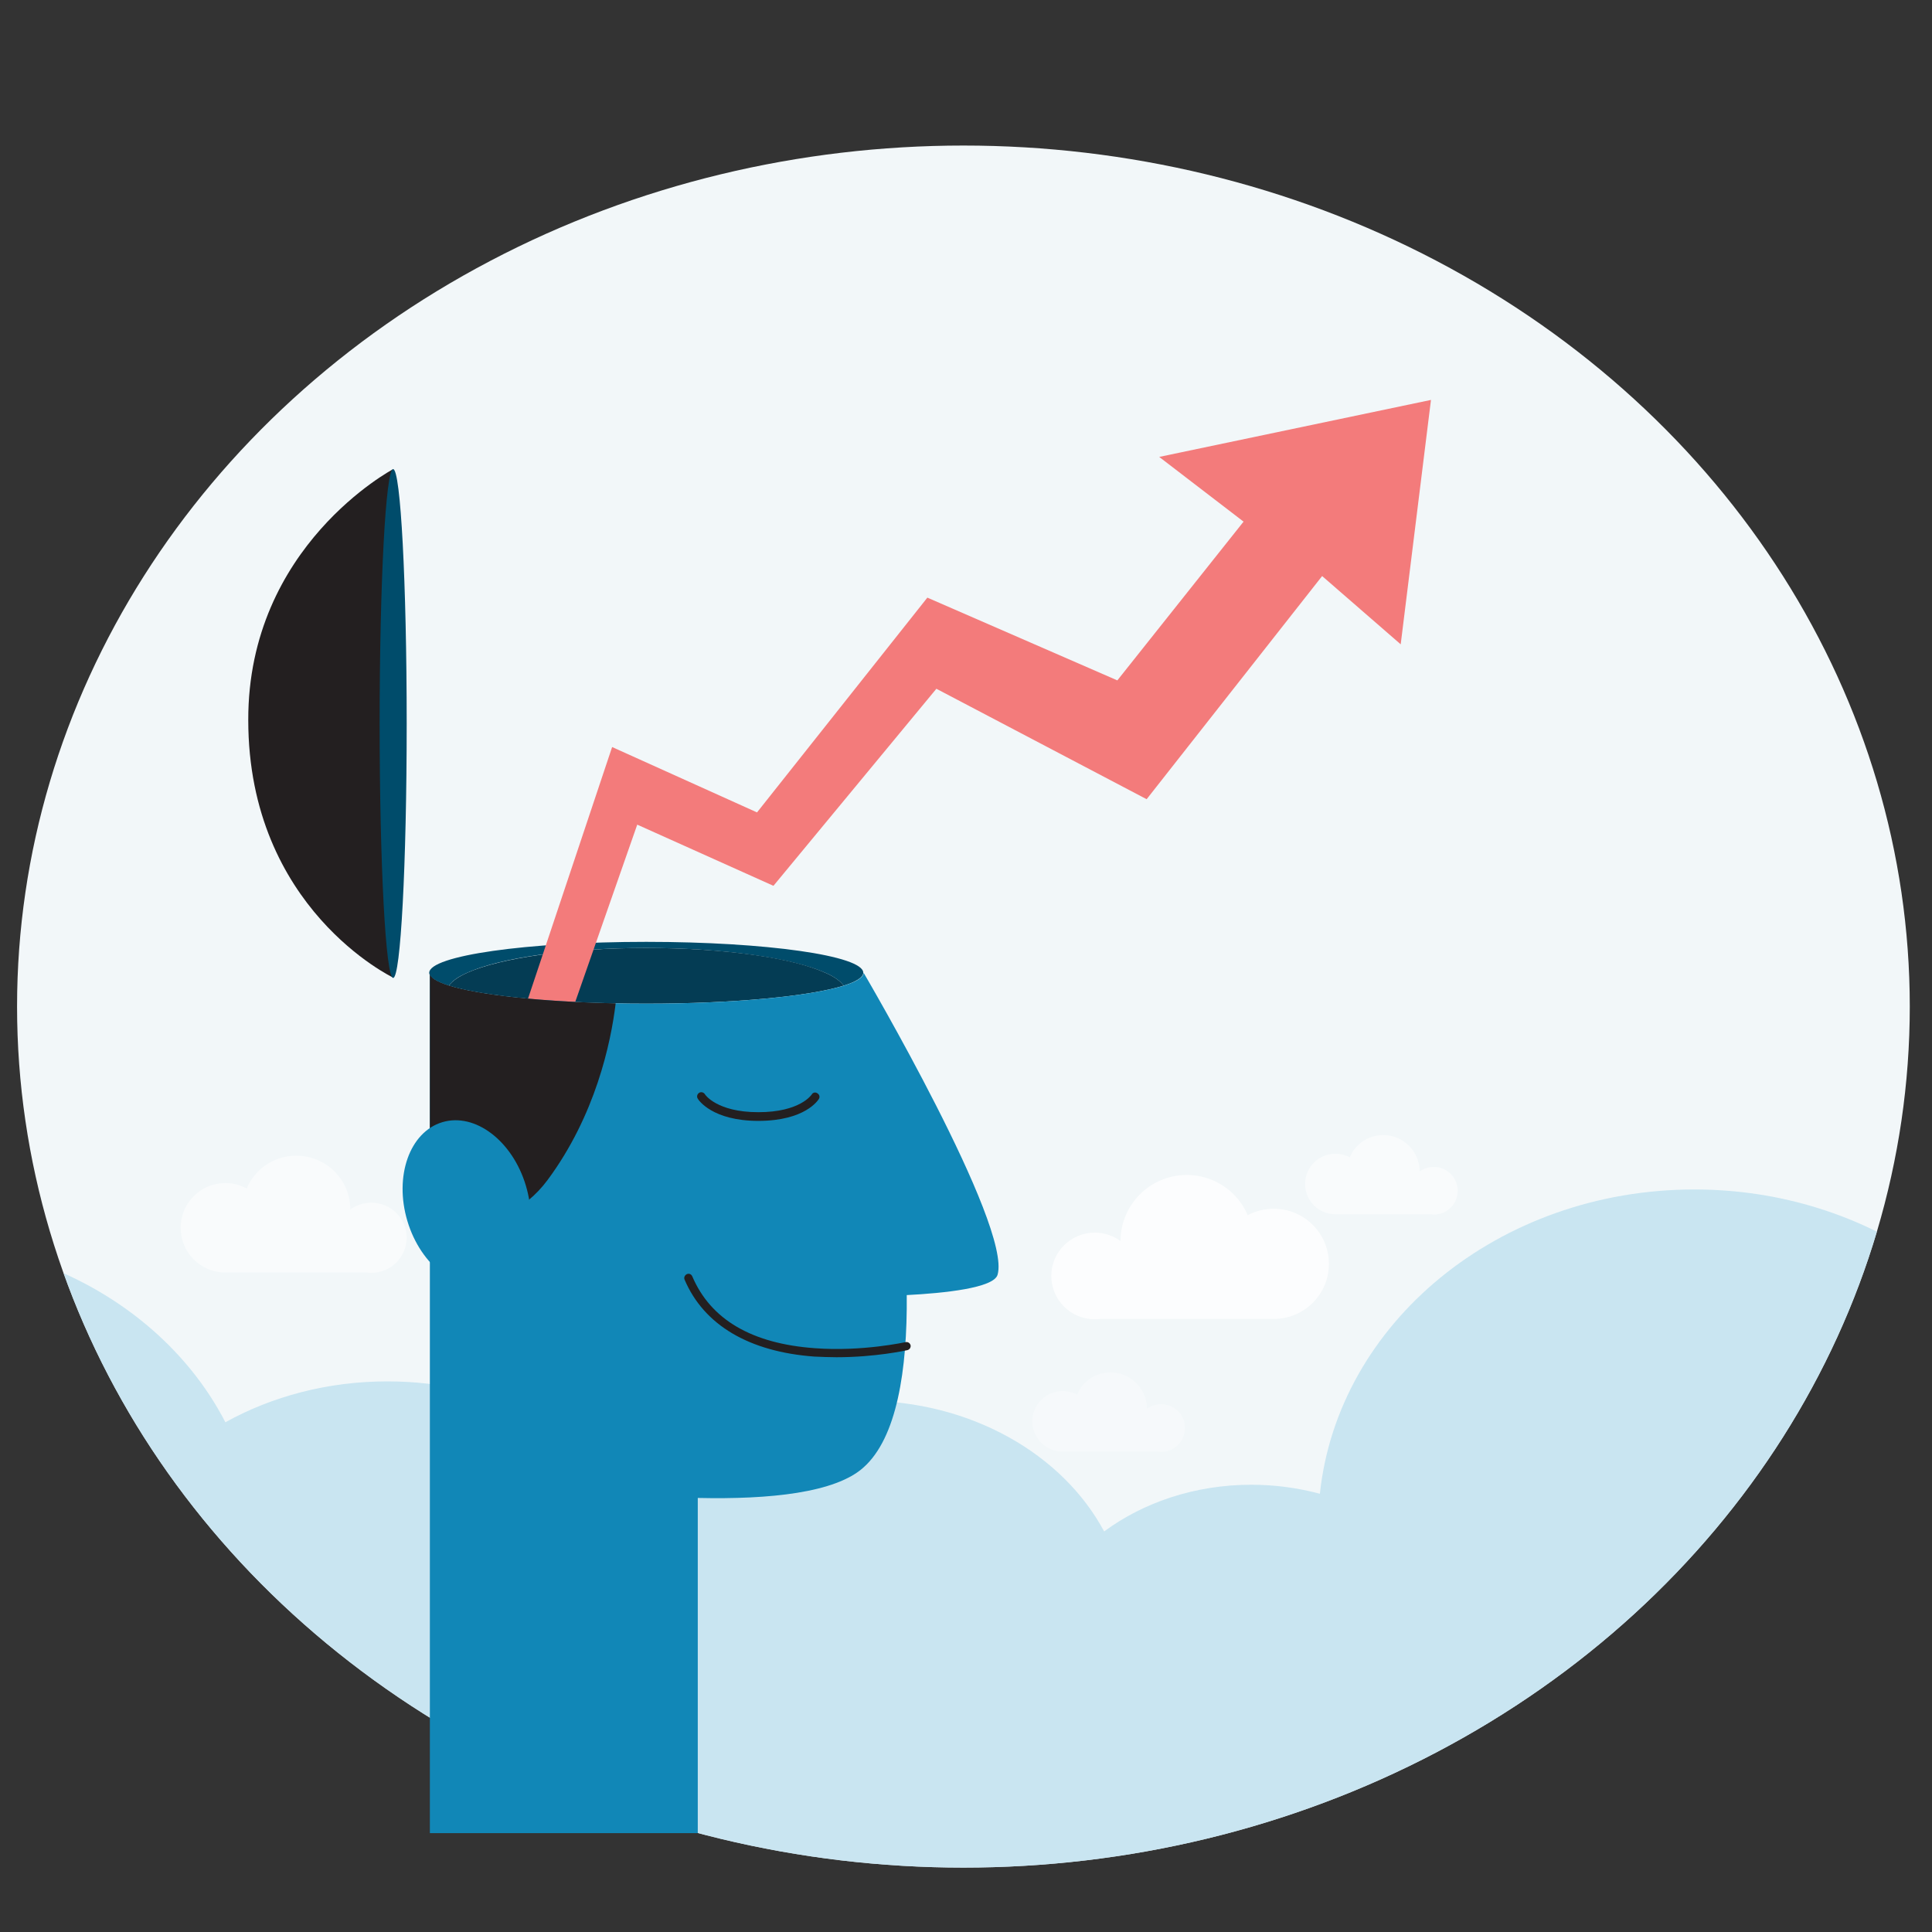
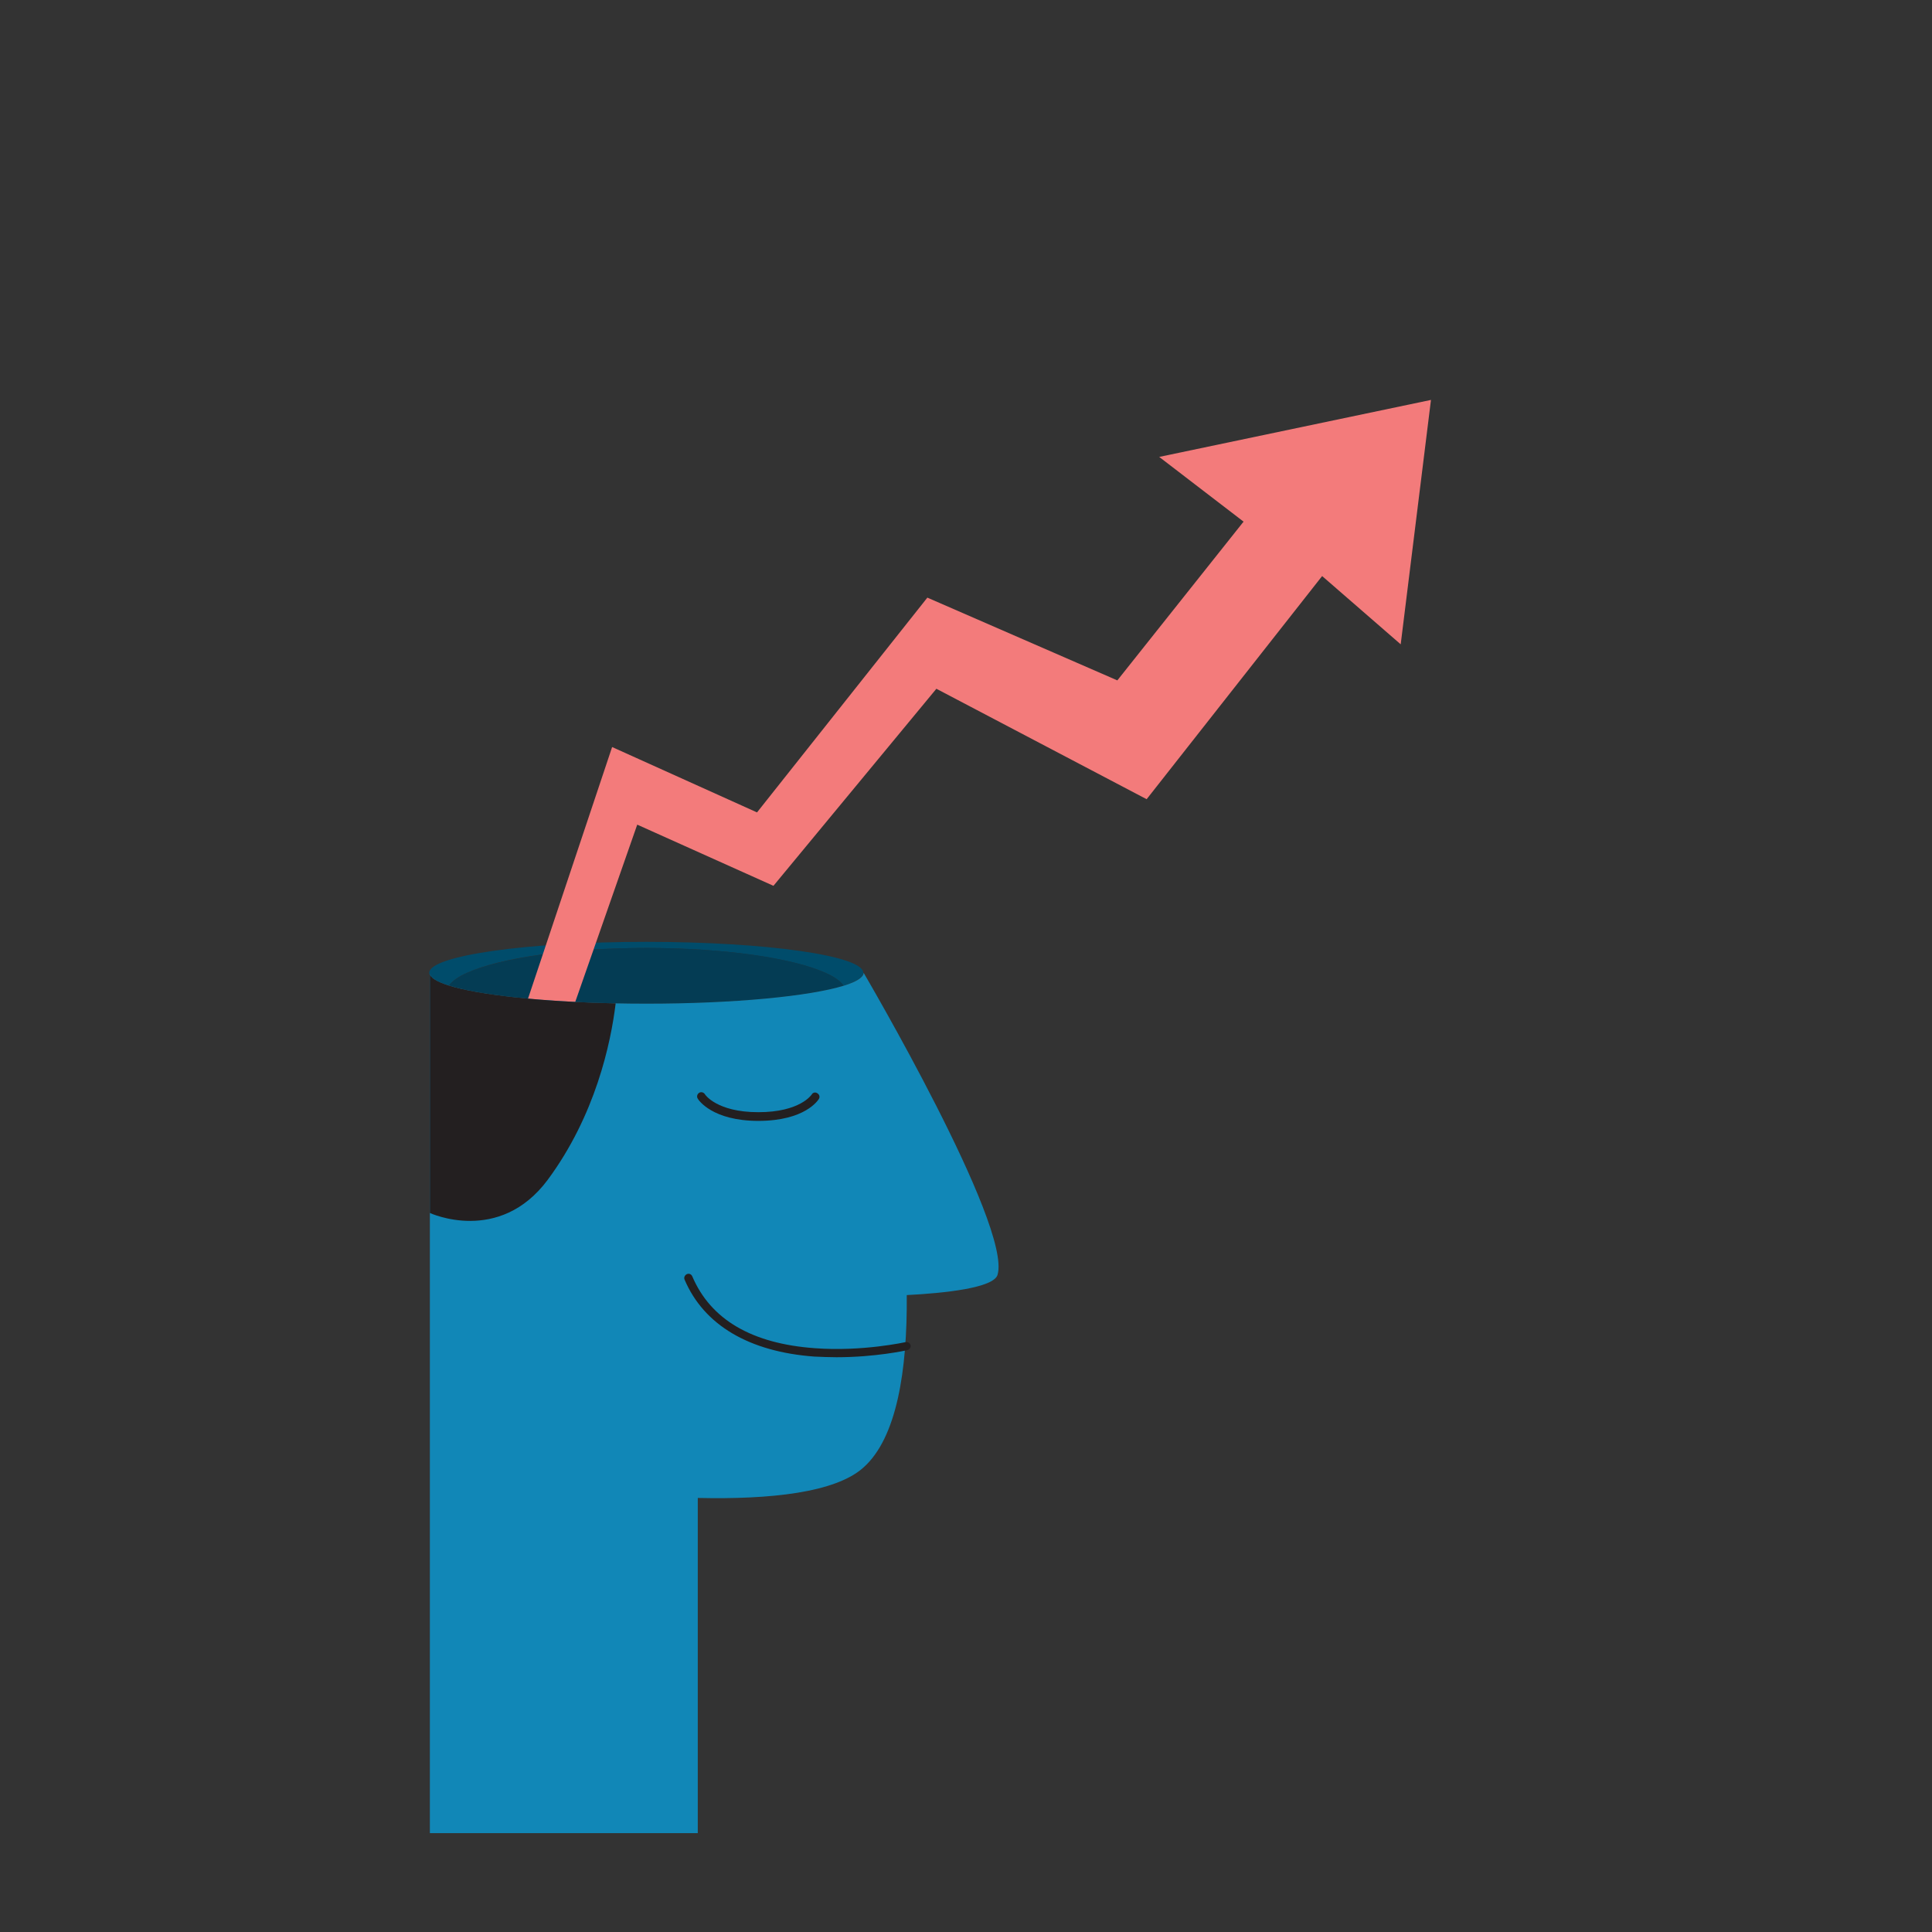
<svg xmlns="http://www.w3.org/2000/svg" xmlns:xlink="http://www.w3.org/1999/xlink" version="1.1" x="0px" y="0px" viewBox="0 0 600 600" style="enable-background:new 0 0 600 600;" xml:space="preserve">
  <rect x="0" y="0" width="600" height="600" fill="#333333" stroke="none" />
  <style type="text/css">
	.st0{clip-path:url(#SVGID_2_);}
	.st1{fill:none;}
	.st2{opacity:0.5;}
	.st3{fill:#FFFFFF;}
	.st4{opacity:0.3;}
	.st5{opacity:0.8;}
	.st6{opacity:0.9;fill:#C4E3F1;}
	.st7{fill:#231F20;}
	.st8{fill:#004C6B;}
	.st9{fill:#043C54;}
	.st10{fill:#F37B7B;}
	.st11{fill:#1187B7;}
</style>
  <g id="background">
    <g>
      <defs>
-         <ellipse id="SVGID_1_" cx="299.2" cy="312.6" rx="293.9" ry="267.4" />
-       </defs>
+         </defs>
      <use xlink:href="#SVGID_1_" style="overflow:visible;fill:#F2F7F9;" />
      <clipPath id="SVGID_2_">
        <use xlink:href="#SVGID_1_" style="overflow:visible;" />
      </clipPath>
      <g class="st0">
        <g>
          <path class="st1" d="M215.5,507.8H210c0.9-1.4,1.8-2.7,2.6-4.2C213.5,505.1,214.5,506.4,215.5,507.8z" />
          <g class="st2">
            <path class="st3" d="M445.3,362.4c-1.6,0-3.2,0.5-4.4,1.4c0-6.2-5.1-11.3-11.3-11.3c-4.7,0-8.7,2.8-10.4,6.9       c-1.3-0.7-2.9-1.1-4.5-1.1c-5.2,0-9.4,4.2-9.4,9.4c0,5.2,4.2,9.4,9.4,9.4h29.7c0.3,0,0.6,0.1,0.9,0.1c4.1,0,7.4-3.3,7.4-7.4       S449.4,362.4,445.3,362.4z" />
          </g>
          <g class="st4">
            <path class="st3" d="M360.6,436.1c-1.6,0-3.2,0.5-4.4,1.4c0-6.2-5.1-11.3-11.3-11.3c-4.7,0-8.7,2.8-10.4,6.9       c-1.3-0.7-2.9-1.1-4.5-1.1c-5.2,0-9.4,4.2-9.4,9.4c0,5.2,4.2,9.4,9.4,9.4h29.7c0.3,0,0.6,0.1,0.9,0.1c4.1,0,7.4-3.3,7.4-7.4       C368.1,439.4,364.7,436.1,360.6,436.1z" />
          </g>
          <g class="st5">
            <path class="st3" d="M340,382.8c3,0,5.7,1,8,2.6c0-11.3,9.2-20.5,20.6-20.5c8.5,0,15.8,5.2,18.9,12.5c2.4-1.3,5.2-2,8.1-2       c9.5,0,17.1,7.7,17.1,17.1c0,9.5-7.7,17.1-17.1,17.1h-53.9c-0.6,0.1-1.1,0.1-1.7,0.1c-7.5,0-13.5-6-13.5-13.5       C326.5,388.8,332.6,382.8,340,382.8z" />
          </g>
          <g class="st2">
            <path class="st3" d="M115.3,373.5c-2.4,0-4.7,0.8-6.5,2.1c0-9.2-7.5-16.7-16.8-16.7c-6.9,0-12.9,4.2-15.4,10.2       c-2-1.1-4.2-1.7-6.6-1.7c-7.7,0-13.9,6.2-13.9,13.9c0,7.7,6.2,13.9,13.9,13.9h43.9c0.5,0.1,0.9,0.1,1.4,0.1c6.1,0,11-4.9,11-11       C126.3,378.4,121.4,373.5,115.3,373.5z" />
          </g>
-           <path class="st6" d="M70,441.7c14.4-8,31.7-12.7,50.3-12.7c33.8,0,63.3,15.5,78.7,38.3c14.4-19.4,40.1-32.3,69.3-32.3      c33.3,0,61.8,16.7,74.6,40.6c12.2-9,28.2-14.5,45.7-14.5c7.4,0,14.6,1,21.3,2.8c5.6-53,55.5-94.5,116.3-94.5      c27,0,51.8,8.2,71.6,21.9v192.8H9.8V391.5C36.5,400.6,58.2,418.8,70,441.7z" />
        </g>
        <path class="st7" d="M122.1,145.7v157.9c0,0-45-21.4-45-80C77,169.5,122.1,145.7,122.1,145.7z" />
-         <ellipse class="st8" cx="122.1" cy="224.7" rx="4.2" ry="79" />
      </g>
    </g>
  </g>
  <g id="object">
    <path class="st8" d="M200.7,292.5c37.2,0,67.4,4.3,67.4,9.6c0,1.4-2.2,2.8-6.1,4c-1-1.4-2.9-2.8-5.7-4c-10.1-4.5-31.2-7.7-55.6-7.7   c-24.4,0-45.5,3.1-55.6,7.7c-2.8,1.2-4.7,2.6-5.7,4c-3.9-1.2-6.1-2.6-6.1-4C133.4,296.8,163.5,292.5,200.7,292.5z" />
    <path class="st9" d="M145.1,302.1c10.1-4.5,31.2-7.7,55.6-7.7c24.4,0,45.5,3.1,55.6,7.7c2.8,1.2,4.7,2.6,5.7,4   c-10.6,3.3-34.1,5.6-61.3,5.6c-27.2,0-50.6-2.3-61.3-5.6C140.4,304.7,142.4,303.3,145.1,302.1z" />
    <g>
      <polygon class="st10" points="360,141.9 386.2,162 347,211.3 288,185.6 235.1,252.3 190.1,232 155.6,335.2 170.8,333.6     197.9,256.1 240.2,275.1 290.8,213.9 356.1,248.2 410.6,178.9 435,200.1 444.4,124.2   " />
    </g>
    <g>
-       <path class="st11" d="M139.5,306.1c10.6,3.3,34.1,5.6,61.3,5.6c27.2,0,50.6-2.3,61.3-5.6c3.9-1.2,6.1-2.6,6.1-4    c0,0,46.1,78.5,41.6,93.8c-1.2,4.1-16.5,5.7-28.2,6.3c0.2,23.4-3.1,44.3-13.4,53.5c-8.7,7.9-29.1,10-51.5,9.5v104.1h-83.2V455.7    v-38.4V302.1C133.4,303.5,135.6,304.9,139.5,306.1z" />
+       <path class="st11" d="M139.5,306.1c10.6,3.3,34.1,5.6,61.3,5.6c27.2,0,50.6-2.3,61.3-5.6c3.9-1.2,6.1-2.6,6.1-4    c0,0,46.1,78.5,41.6,93.8c-1.2,4.1-16.5,5.7-28.2,6.3c0.2,23.4-3.1,44.3-13.4,53.5c-8.7,7.9-29.1,10-51.5,9.5v104.1h-83.2V455.7    V302.1C133.4,303.5,135.6,304.9,139.5,306.1z" />
      <g>
        <path class="st7" d="M235.5,348.1c14.6,0,18.6-6.5,18.8-6.8c0.4-0.6,0.2-1.4-0.5-1.8c-0.6-0.4-1.4-0.2-1.7,0.4     c-0.1,0.1-3.6,5.5-16.6,5.5c-12.9,0-16.6-5.5-16.6-5.6c-0.4-0.6-1.2-0.8-1.8-0.4c-0.6,0.4-0.8,1.2-0.4,1.8     C216.9,341.6,221.2,348.1,235.5,348.1z" />
      </g>
      <g>
        <path class="st7" d="M259.8,421.5c12.1,0,21.5-2.1,22-2.2c0.7-0.2,1.1-0.8,1-1.5c-0.2-0.7-0.8-1.1-1.5-1c-0.1,0-13.4,3-28.2,1.9     c-19.6-1.4-32.4-8.9-38.1-22.3c-0.3-0.7-1-1-1.7-0.7c-0.6,0.3-1,1-0.7,1.7c6,14.1,20,22.4,40.3,23.9     C255.2,421.4,257.6,421.5,259.8,421.5z" />
      </g>
      <path class="st7" d="M139.5,306.1c9.4,2.9,28.6,5,51.7,5.5c-1.5,12.4-6.3,34.8-21.1,54.8c-15.1,20.3-36.6,10.3-36.6,10.3v-74.5    C133.4,303.5,135.6,304.9,139.5,306.1z" />
-       <ellipse transform="matrix(0.958 -0.287 0.287 0.958 -101.217 57.407)" class="st11" cx="145" cy="373.6" rx="19.2" ry="26.3" />
    </g>
  </g>
</svg>